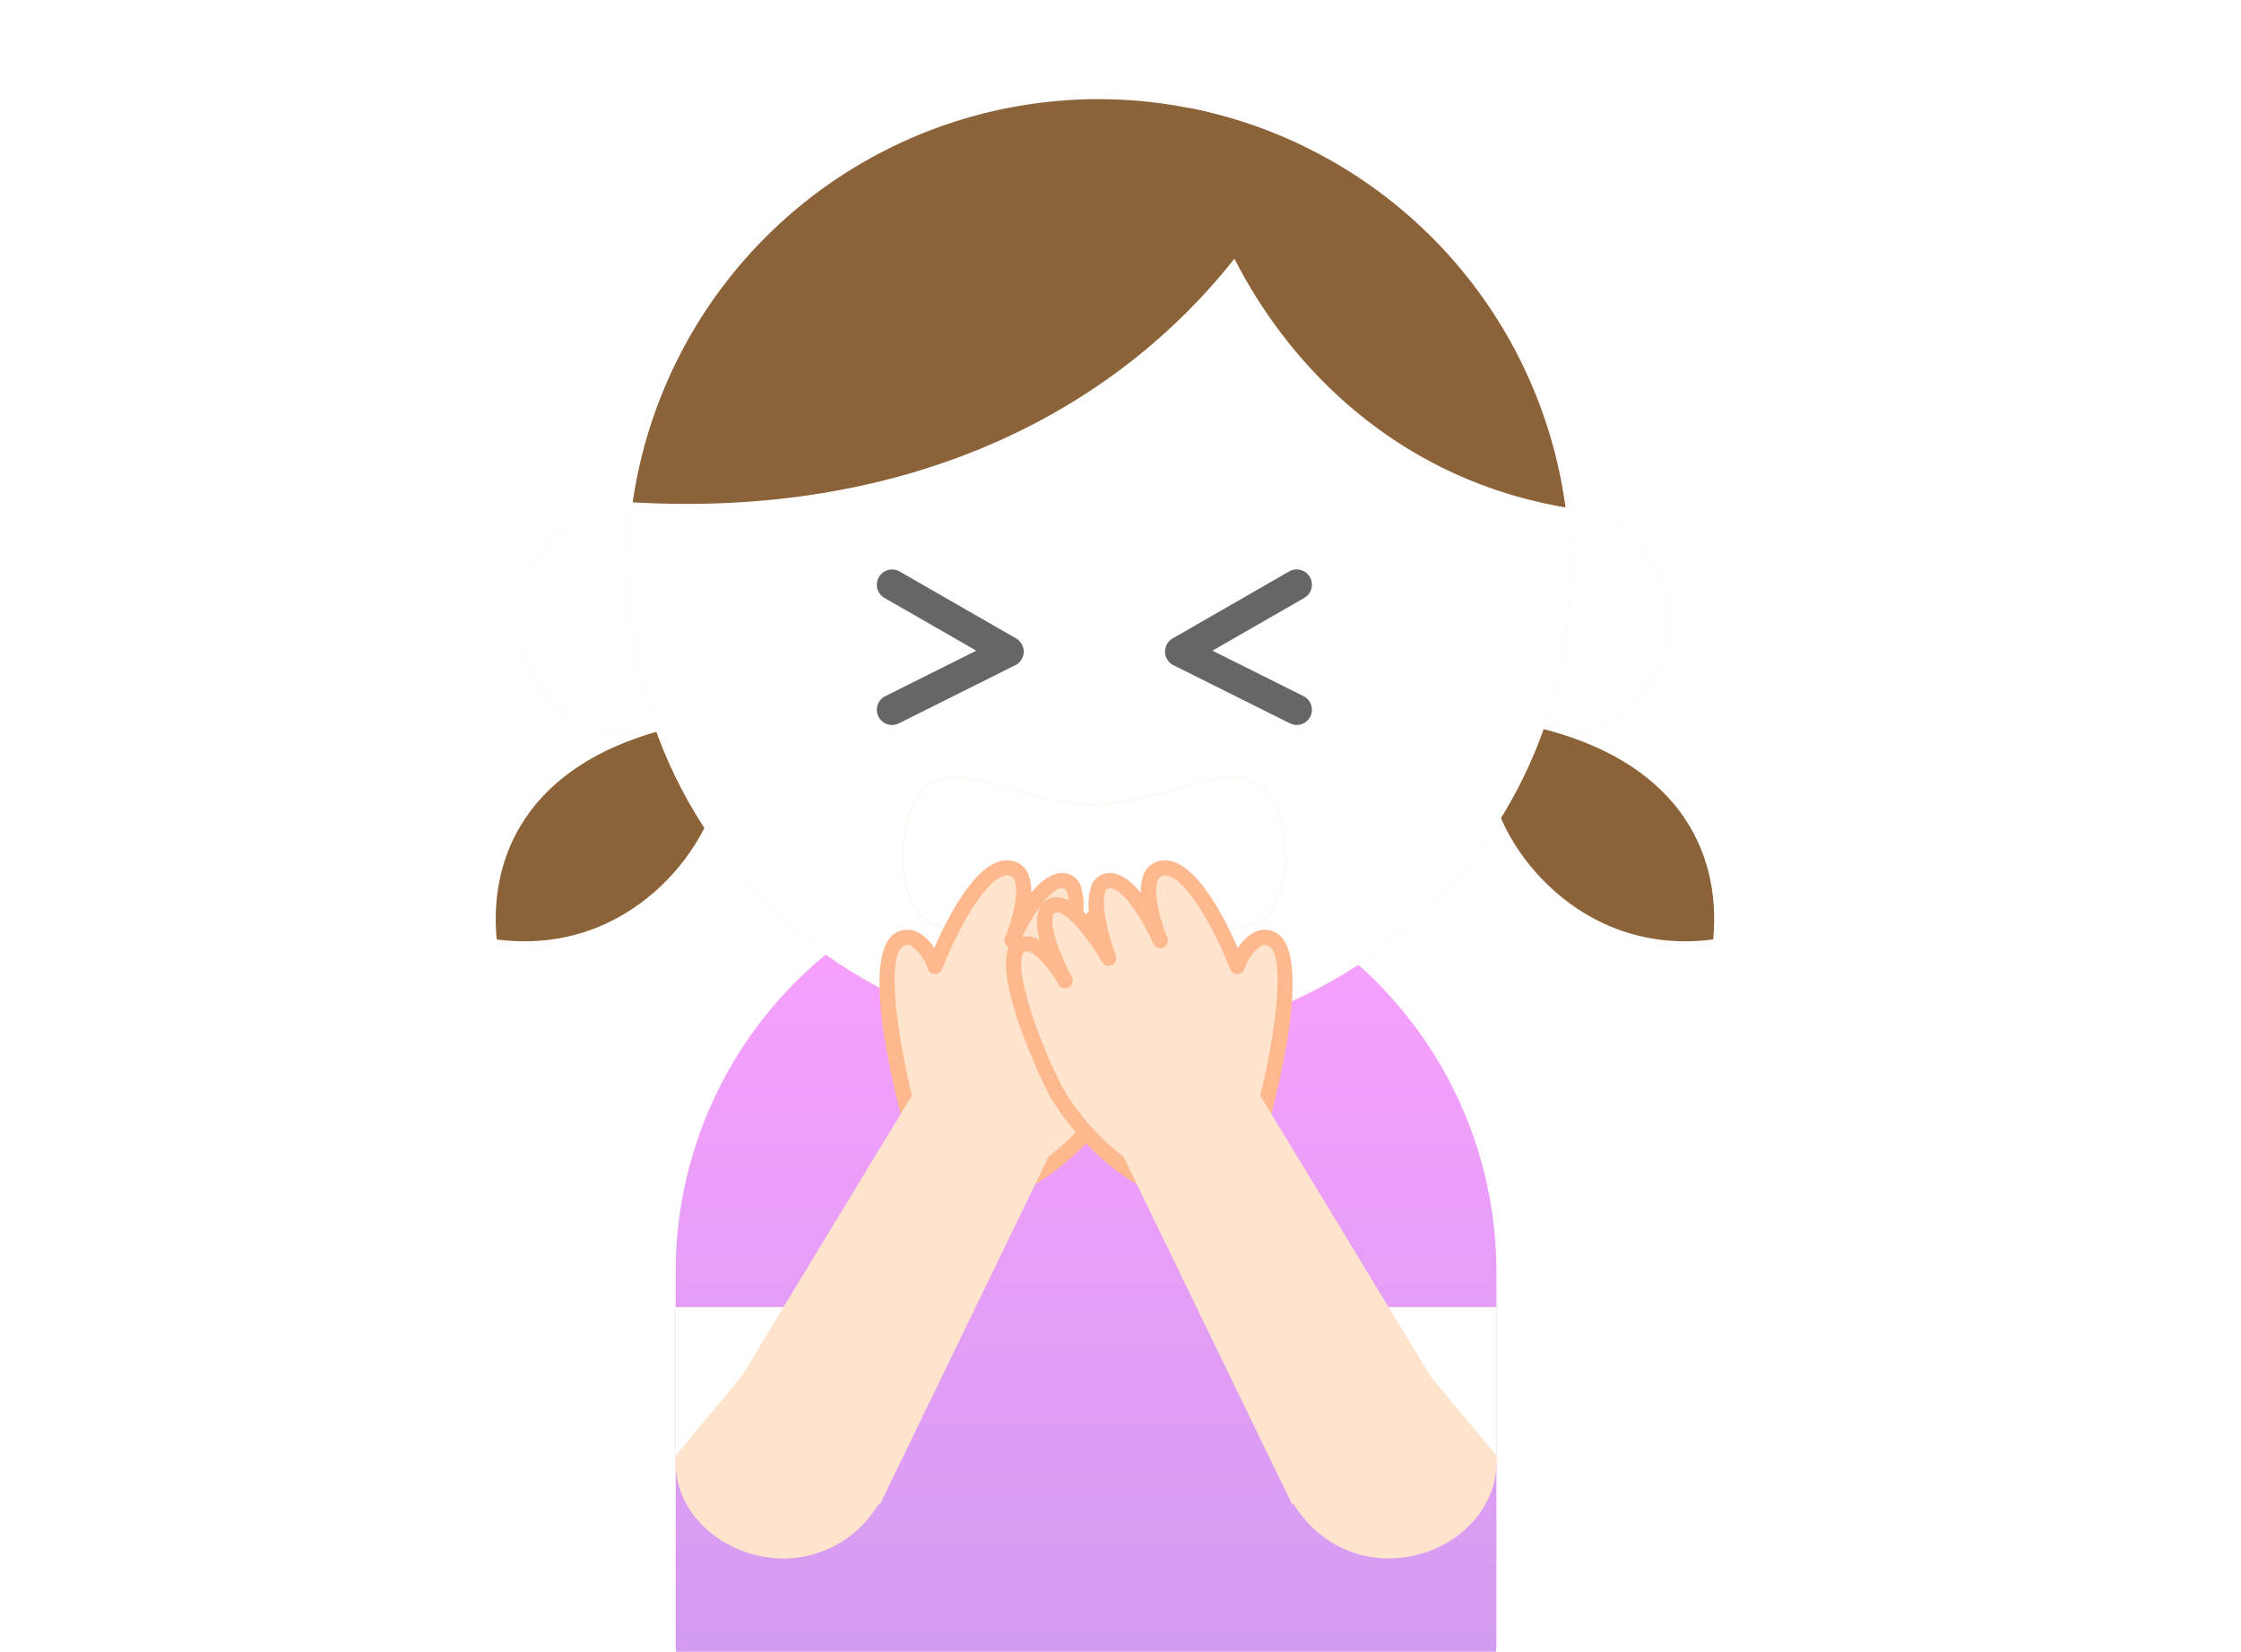
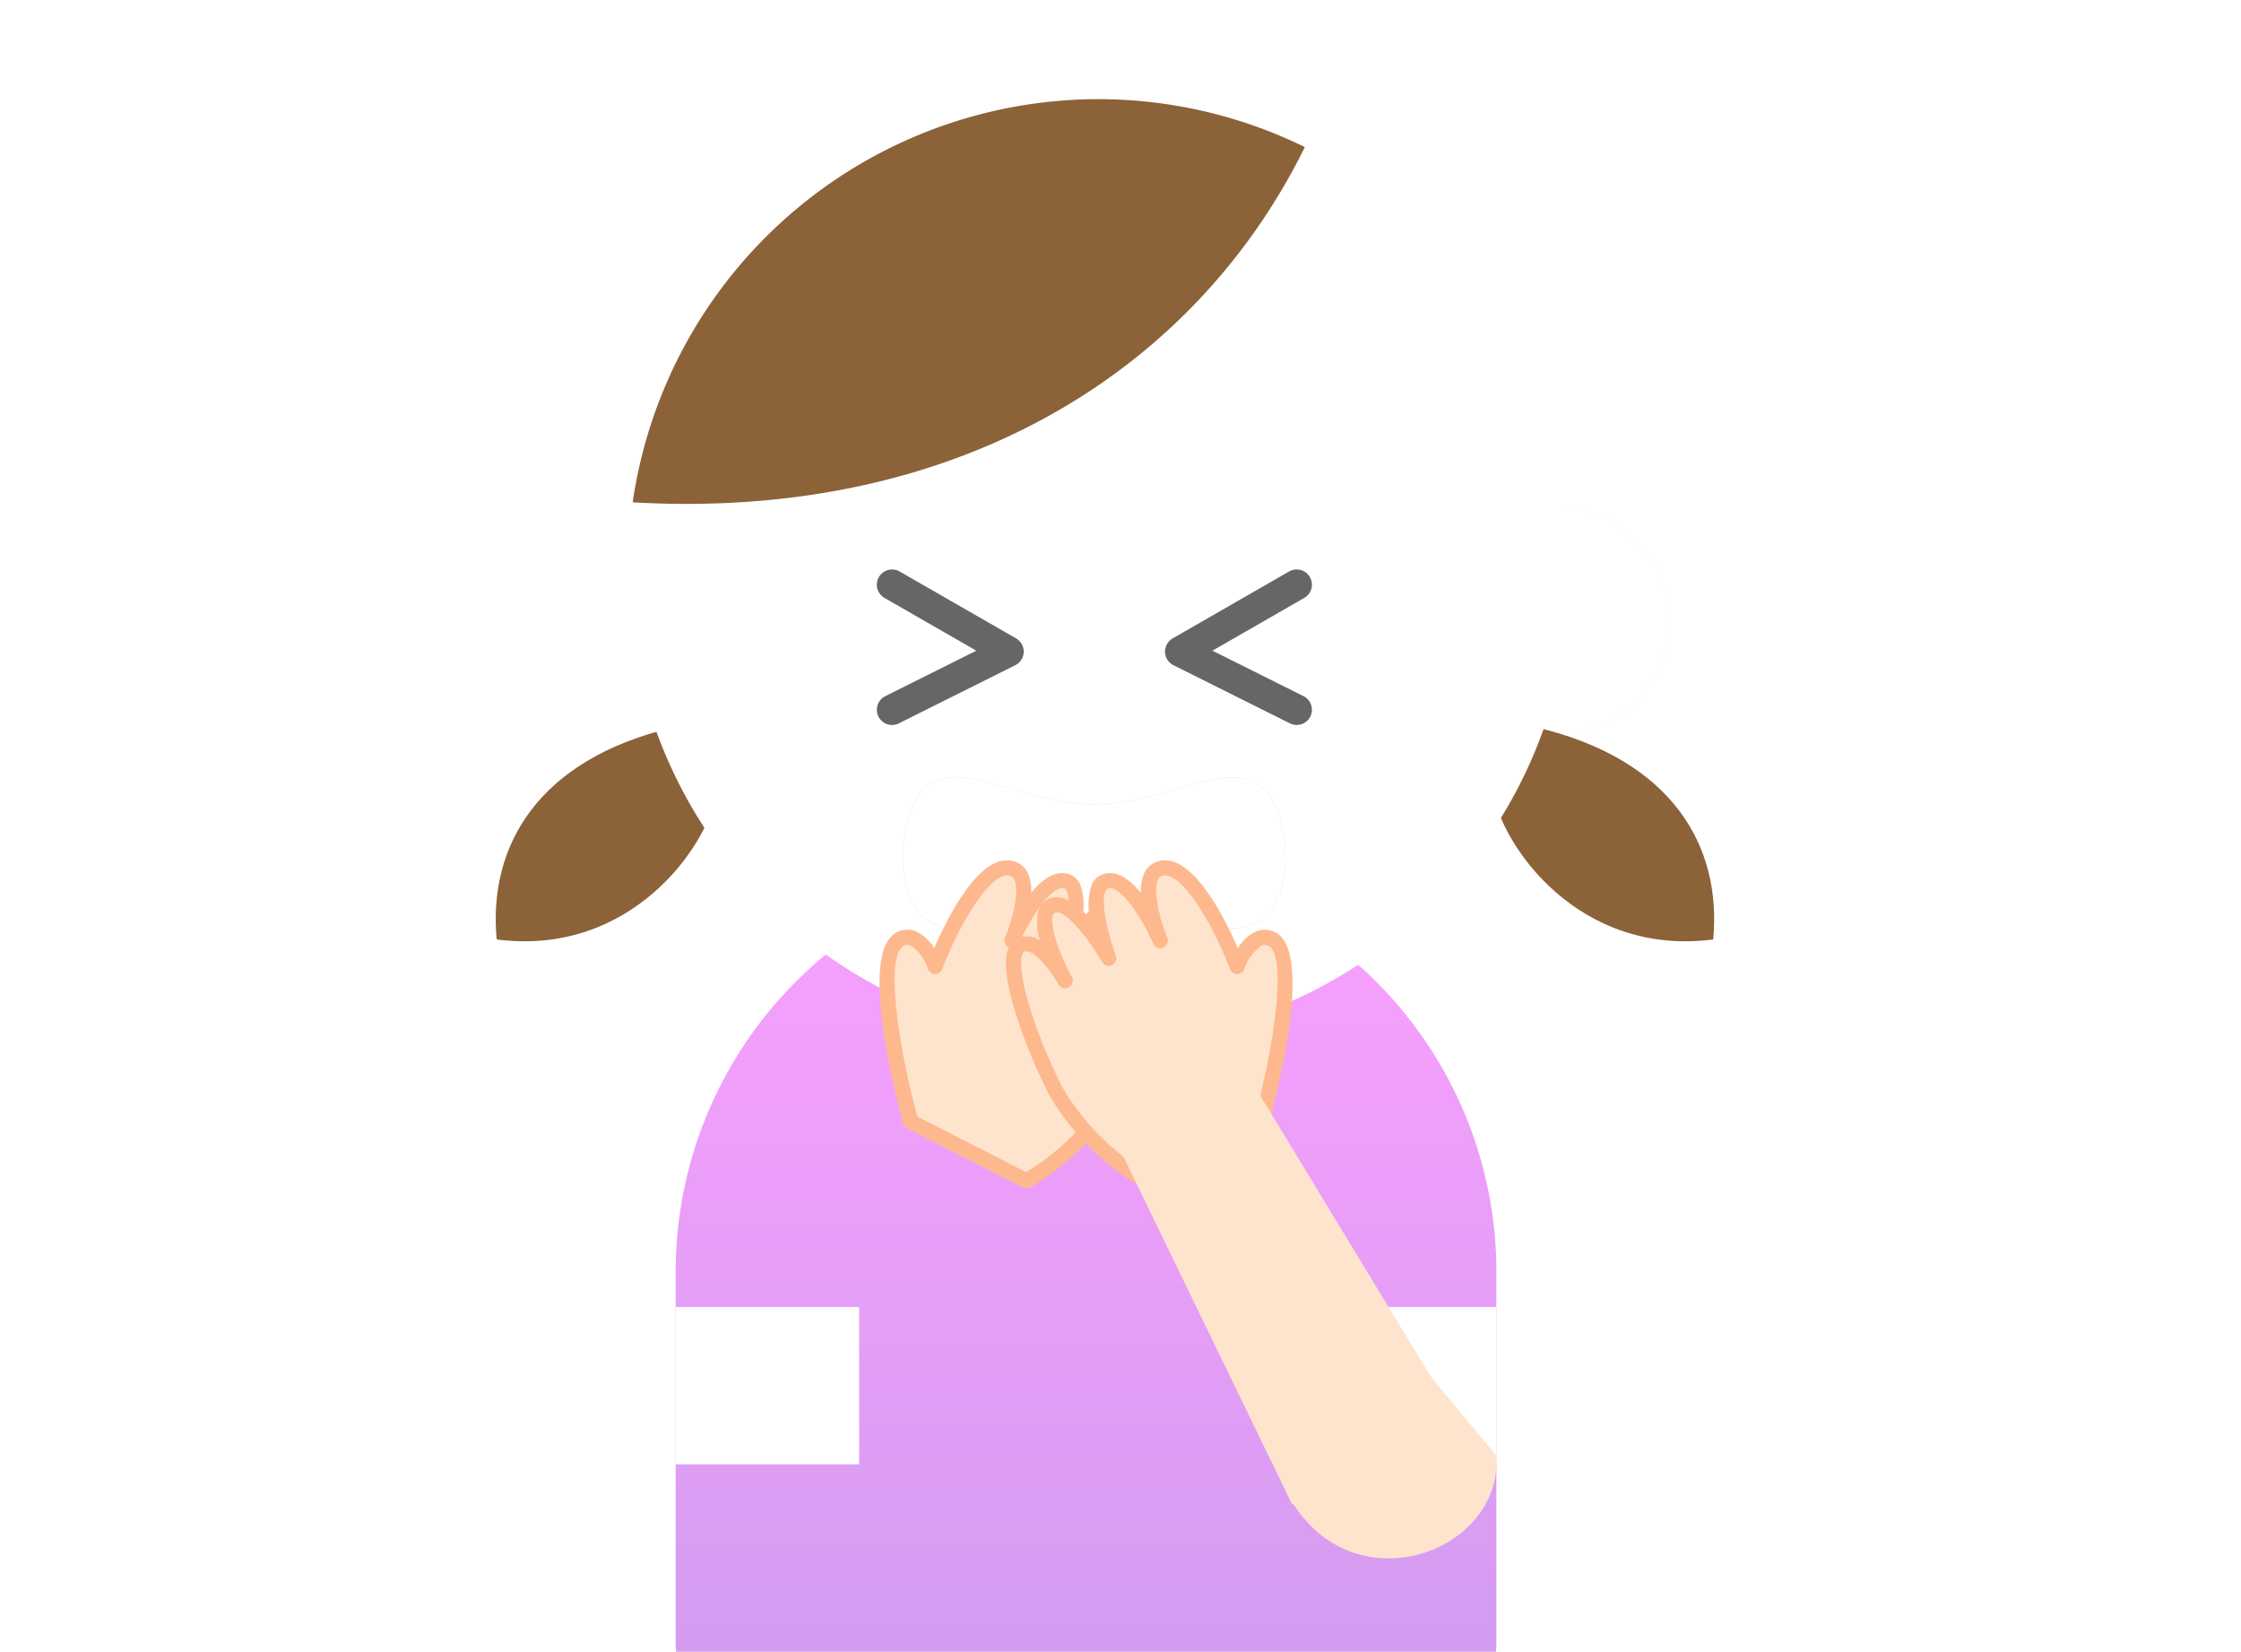
<svg xmlns="http://www.w3.org/2000/svg" width="135.62" height="100" viewBox="0 0 135.62 100">
  <defs>
    <clipPath id="a">
      <rect width="135.62" height="100" transform="translate(61 2637)" fill="#fff" stroke="#707070" stroke-width="1" />
    </clipPath>
    <clipPath id="b">
      <rect width="73.738" height="93.965" fill="none" />
    </clipPath>
    <filter id="c">
      <feOffset input="SourceAlpha" />
      <feGaussianBlur stdDeviation="7.5" result="d" />
      <feFlood flood-color="#ffcf4d" flood-opacity="0.455" result="e" />
      <feComposite operator="out" in="SourceGraphic" in2="d" />
      <feComposite operator="in" in="e" />
      <feComposite operator="in" in2="SourceGraphic" />
    </filter>
    <filter id="f">
      <feOffset input="SourceAlpha" />
      <feGaussianBlur stdDeviation="7.5" result="g" />
      <feFlood flood-color="#ffcf4d" flood-opacity="0.455" result="h" />
      <feComposite operator="out" in="SourceGraphic" in2="g" />
      <feComposite operator="in" in="h" />
      <feComposite operator="in" in2="SourceGraphic" />
    </filter>
    <linearGradient id="i" x1="0.5" x2="0.5" y2="1" gradientUnits="objectBoundingBox">
      <stop offset="0" stop-color="#fba0ff" />
      <stop offset="1" stop-color="#d39cf0" />
    </linearGradient>
    <filter id="j">
      <feOffset input="SourceAlpha" />
      <feGaussianBlur stdDeviation="7.5" result="k" />
      <feFlood flood-color="#ffcf4d" flood-opacity="0.455" result="l" />
      <feComposite operator="out" in="SourceGraphic" in2="k" />
      <feComposite operator="in" in="l" />
      <feComposite operator="in" in2="SourceGraphic" />
    </filter>
    <filter id="m">
      <feOffset input="SourceAlpha" />
      <feGaussianBlur stdDeviation="5" result="n" />
      <feFlood flood-color="#fa1d00" flood-opacity="0.161" result="o" />
      <feComposite operator="out" in="SourceGraphic" in2="n" />
      <feComposite operator="in" in="o" />
      <feComposite operator="in" in2="SourceGraphic" />
    </filter>
    <filter id="p">
      <feOffset input="SourceAlpha" />
      <feGaussianBlur stdDeviation="7.5" result="q" />
      <feFlood flood-color="#ffcf4d" flood-opacity="0.455" result="r" />
      <feComposite operator="out" in="SourceGraphic" in2="q" />
      <feComposite operator="in" in="r" />
      <feComposite operator="in" in2="SourceGraphic" />
    </filter>
    <filter id="s">
      <feOffset input="SourceAlpha" />
      <feGaussianBlur stdDeviation="7.5" result="t" />
      <feFlood flood-color="#ffcf4d" flood-opacity="0.455" result="u" />
      <feComposite operator="out" in="SourceGraphic" in2="t" />
      <feComposite operator="in" in="u" />
      <feComposite operator="in" in2="SourceGraphic" />
    </filter>
  </defs>
  <g transform="translate(-61 -2637)" clip-path="url(#a)">
    <g transform="translate(91 2643)">
      <g transform="translate(0 0)" clip-path="url(#b)">
        <g data-type="innerShadowGroup">
-           <path d="M14.511,20.275a6.869,6.869,0,1,1-6.869-6.863,6.866,6.866,0,0,1,6.869,6.863" transform="translate(0.651 11.294)" fill="#fee4cd" />
          <g transform="matrix(1, 0, 0, 1, -30, -6)" filter="url(#c)">
            <path d="M14.511,20.275a6.869,6.869,0,1,1-6.869-6.863,6.866,6.866,0,0,1,6.869,6.863" transform="translate(30.65 17.29)" fill="#fff" />
          </g>
        </g>
        <g data-type="innerShadowGroup">
          <path d="M44.841,20.275a6.869,6.869,0,1,1-6.869-6.863,6.866,6.866,0,0,1,6.869,6.863" transform="translate(26.189 11.294)" fill="#fee4cd" />
          <g transform="matrix(1, 0, 0, 1, -30, -6)" filter="url(#f)">
            <path d="M44.841,20.275a6.869,6.869,0,1,1-6.869-6.863,6.866,6.866,0,0,1,6.869,6.863" transform="translate(56.19 17.29)" fill="#fff" />
          </g>
        </g>
        <path d="M10.8,20.634C2.526,22.57-.467,27.849.058,33.48c8.1,1.055,12.857-5.631,13.388-9.151.256-1.713-2.641-3.7-2.641-3.7" transform="translate(0 17.375)" fill="#8c6239" />
        <path d="M35.382,20.634C43.66,22.57,46.653,27.849,46.126,33.48c-8.1,1.055-12.857-5.631-13.386-9.151-.258-1.713,2.641-3.7,2.641-3.7" transform="translate(27.554 17.375)" fill="#8c6239" />
        <path d="M55.56,72.864c0-.136.02-.269.02-.407V49.87a24.834,24.834,0,0,0-49.668,0V72.457c0,.138.018.271.022.407Z" transform="translate(4.978 21.102)" fill="url(#i)" />
        <g data-type="innerShadowGroup">
-           <path d="M61.414,28.506A28.533,28.533,0,1,1,32.881,0,28.518,28.518,0,0,1,61.414,28.506" transform="translate(3.661 0.001)" fill="#fee4cd" />
          <g transform="matrix(1, 0, 0, 1, -30, -6)" filter="url(#j)">
            <path d="M61.414,28.506A28.533,28.533,0,1,1,32.881,0,28.518,28.518,0,0,1,61.414,28.506" transform="translate(33.66 6)" fill="#fff" />
          </g>
        </g>
-         <path d="M45.564,24.462C30.683,21.935,23.414,8.552,22.775.291A28.51,28.51,0,0,1,45.564,24.462" transform="translate(19.177 0.246)" fill="#8c6239" />
        <path d="M32.7,0A28.408,28.408,0,0,1,45.177,2.9C38.506,16.446,24.158,25.527,4.5,24.4A28.5,28.5,0,0,1,32.7,0" transform="translate(3.789 0.001)" fill="#8c6239" />
        <path d="M13.445,24.863a.92.92,0,0,1-.413-1.744l5.509-2.752-5.557-3.192a.922.922,0,0,1,.917-1.6l7.046,4.049a.92.92,0,0,1-.05,1.623l-7.044,3.518a.908.908,0,0,1-.409.1" transform="translate(10.544 13.012)" fill="#666" />
        <path d="M29.953,24.862a.915.915,0,0,1-.411-.1L22.5,21.246a.921.921,0,0,1-.046-1.623l7.044-4.049a.922.922,0,0,1,.919,1.6l-5.557,3.192,5.509,2.752a.92.92,0,0,1-.413,1.744" transform="translate(18.514 13.012)" fill="#666" />
        <g data-type="innerShadowGroup">
          <path d="M34.92,22.724c-2.349-1.437-5.316,1.078-9.969,1.2-4.653-.127-7.62-2.641-9.969-1.2-1.811,1.107-2.376,6.53-.216,8.16,2.074,1.568,7.523-.731,10.185-.917,2.662.186,8.11,2.485,10.186.917,2.159-1.63,1.593-7.053-.217-8.16" transform="translate(11.258 18.762)" fill="#feb88d" />
          <g transform="matrix(1, 0, 0, 1, -30, -6)" filter="url(#m)">
            <path d="M34.92,22.724c-2.349-1.437-5.316,1.078-9.969,1.2-4.653-.127-7.62-2.641-9.969-1.2-1.811,1.107-2.376,6.53-.216,8.16,2.074,1.568,7.523-.731,10.185-.917,2.662.186,8.11,2.485,10.186.917,2.159-1.63,1.593-7.053-.217-8.16" transform="translate(41.26 24.76)" fill="#fff" />
          </g>
        </g>
        <g data-type="innerShadowGroup">
          <rect width="11.096" height="9.501" transform="translate(10.89 73.113)" fill="#fee4cd" />
          <g transform="matrix(1, 0, 0, 1, -30, -6)" filter="url(#p)">
            <rect width="11.096" height="9.501" transform="translate(40.89 79.11)" fill="#fff" />
          </g>
        </g>
        <path d="M14.295,40.618S11.517,30.6,13.668,29.562c1.262-.608,2.089,1.658,2.089,1.658s2.446-6.357,4.566-5.942c1.75.341.088,4.4.088,4.4s1.752-4.056,3.279-3.612c1.429.414-.153,4.67-.153,4.67s2.081-3.627,3.347-3.212c1.52.5-.728,4.6-.728,4.6s1.472-2.634,2.619-2.221c1.409.5-.354,5.524-2.024,8.842a15.3,15.3,0,0,1-5.46,5.454Z" transform="translate(10.821 21.269)" fill="#fee4cd" />
        <path d="M21.5,44.863a.448.448,0,0,1-.21-.052l-7-3.572a.462.462,0,0,1-.234-.287c-.481-1.735-2.759-10.45-.383-11.594a1.378,1.378,0,0,1,1.155-.044,2.548,2.548,0,0,1,1.09,1.011c.844-1.945,2.745-5.69,4.7-5.288a1.321,1.321,0,0,1,.938.687,2.531,2.531,0,0,1,.23,1.254c.647-.794,1.431-1.383,2.24-1.149a1.16,1.16,0,0,1,.72.615,3.736,3.736,0,0,1,.116,2.094c.731-.834,1.593-1.5,2.373-1.247a1.149,1.149,0,0,1,.728.694,3.169,3.169,0,0,1-.07,1.873,1.444,1.444,0,0,1,1.247-.188,1.127,1.127,0,0,1,.67.682c.7,1.746-1.291,6.521-2.441,8.8A15.626,15.626,0,0,1,21.724,44.8a.472.472,0,0,1-.227.059M14.89,40.512l6.589,3.364a14.638,14.638,0,0,0,5.067-5.136c1.728-3.432,2.809-7.04,2.408-8.046-.053-.129-.107-.149-.127-.157-.516-.184-1.54,1.076-2.063,2.013a.46.46,0,0,1-.8-.446c.635-1.162,1.413-3.106,1.146-3.782a.233.233,0,0,0-.158-.157c-.532-.181-1.906,1.44-2.8,3a.46.46,0,0,1-.831-.389c.424-1.144.965-3.218.61-3.922a.238.238,0,0,0-.153-.146c-.74-.21-2.061,1.809-2.73,3.354a.461.461,0,0,1-.849-.357c.413-1.006.925-2.859.553-3.55a.406.406,0,0,0-.3-.221c-1.192-.232-3.093,3.166-4.051,5.657a.461.461,0,0,1-.862-.007,2.759,2.759,0,0,0-1.05-1.422.461.461,0,0,0-.407.02c-1.1.529-.435,5.729.818,10.325" transform="translate(10.617 21.058)" fill="#feb88d" />
-         <path d="M.012,22.611l3.981-4.788L14.806,0,22.6,4.486,12.37,25.578l-.073-.036a6.715,6.715,0,0,1-5.761,3.3C3.072,28.837-.223,26.212.012,22.611Z" transform="translate(10.878 59.477)" fill="#fee4cd" stroke="rgba(0,0,0,0)" stroke-width="1" />
        <g data-type="innerShadowGroup">
          <rect width="11.096" height="9.501" transform="translate(49.462 73.113)" fill="#fee4cd" />
          <g transform="matrix(1, 0, 0, 1, -30, -6)" filter="url(#s)">
            <rect width="11.096" height="9.501" transform="translate(79.46 79.11)" fill="#fff" />
          </g>
        </g>
        <path d="M32.008,40.618s2.778-10.021.626-11.056c-1.262-.608-2.089,1.658-2.089,1.658s-2.446-6.357-4.566-5.942c-1.75.341-.088,4.4-.088,4.4s-1.752-4.056-3.279-3.612c-1.429.414.153,4.67.153,4.67s-2.081-3.627-3.347-3.212c-1.52.5.728,4.6.728,4.6s-1.472-2.634-2.619-2.221c-1.409.5.354,5.524,2.024,8.842a15.3,15.3,0,0,0,5.46,5.454Z" transform="translate(14.325 21.269)" fill="#fee4cd" />
        <path d="M25.221,44.861a.448.448,0,0,1-.227-.059,15.594,15.594,0,0,1-5.646-5.649c-1.148-2.28-3.137-7.055-2.441-8.8a1.142,1.142,0,0,1,.67-.682,1.449,1.449,0,0,1,1.247.188,3.169,3.169,0,0,1-.07-1.873,1.152,1.152,0,0,1,.729-.694c.772-.247,1.639.414,2.371,1.249a3.751,3.751,0,0,1,.116-2.094,1.167,1.167,0,0,1,.72-.617c.812-.23,1.593.356,2.24,1.149a2.523,2.523,0,0,1,.232-1.253,1.317,1.317,0,0,1,.936-.687c1.947-.4,3.855,3.343,4.7,5.288a2.542,2.542,0,0,1,1.092-1.011,1.388,1.388,0,0,1,1.153.042c2.378,1.146.1,9.86-.383,11.6a.467.467,0,0,1-.234.287l-7,3.572a.456.456,0,0,1-.208.05M18,30.519a.306.306,0,0,0-.109.018c-.02.007-.074.028-.125.157-.4,1,.678,4.612,2.406,8.046a14.638,14.638,0,0,0,5.067,5.136l6.589-3.364c1.253-4.6,1.916-9.8.818-10.325a.474.474,0,0,0-.407-.022,2.771,2.771,0,0,0-1.05,1.424.46.46,0,0,1-.429.3h0a.462.462,0,0,1-.431-.295c-.96-2.492-2.861-5.885-4.049-5.657a.4.4,0,0,0-.3.221c-.372.691.142,2.542.553,3.548a.461.461,0,0,1-.849.357c-.669-1.544-1.993-3.564-2.728-3.352a.239.239,0,0,0-.155.146c-.354.7.186,2.778.612,3.92a.461.461,0,0,1-.831.391c-.9-1.562-2.275-3.179-2.805-3a.237.237,0,0,0-.158.157c-.267.676.51,2.618,1.146,3.782a.46.46,0,0,1-.8.446c-.5-.9-1.42-2.032-1.954-2.032m14.219,10.31h0Z" transform="translate(14.115 21.058)" fill="#feb88d" />
        <path d="M30.844,57.867l10.046-5L28.407,32.288l-7.794,4.487Z" transform="translate(17.357 27.188)" fill="#fee4cd" />
        <path d="M38.733,47.642c.4,6.071-9.247,9.37-12.813,1.98l7.215-8.713Z" transform="translate(21.825 34.447)" fill="#fee4cd" />
      </g>
    </g>
  </g>
</svg>